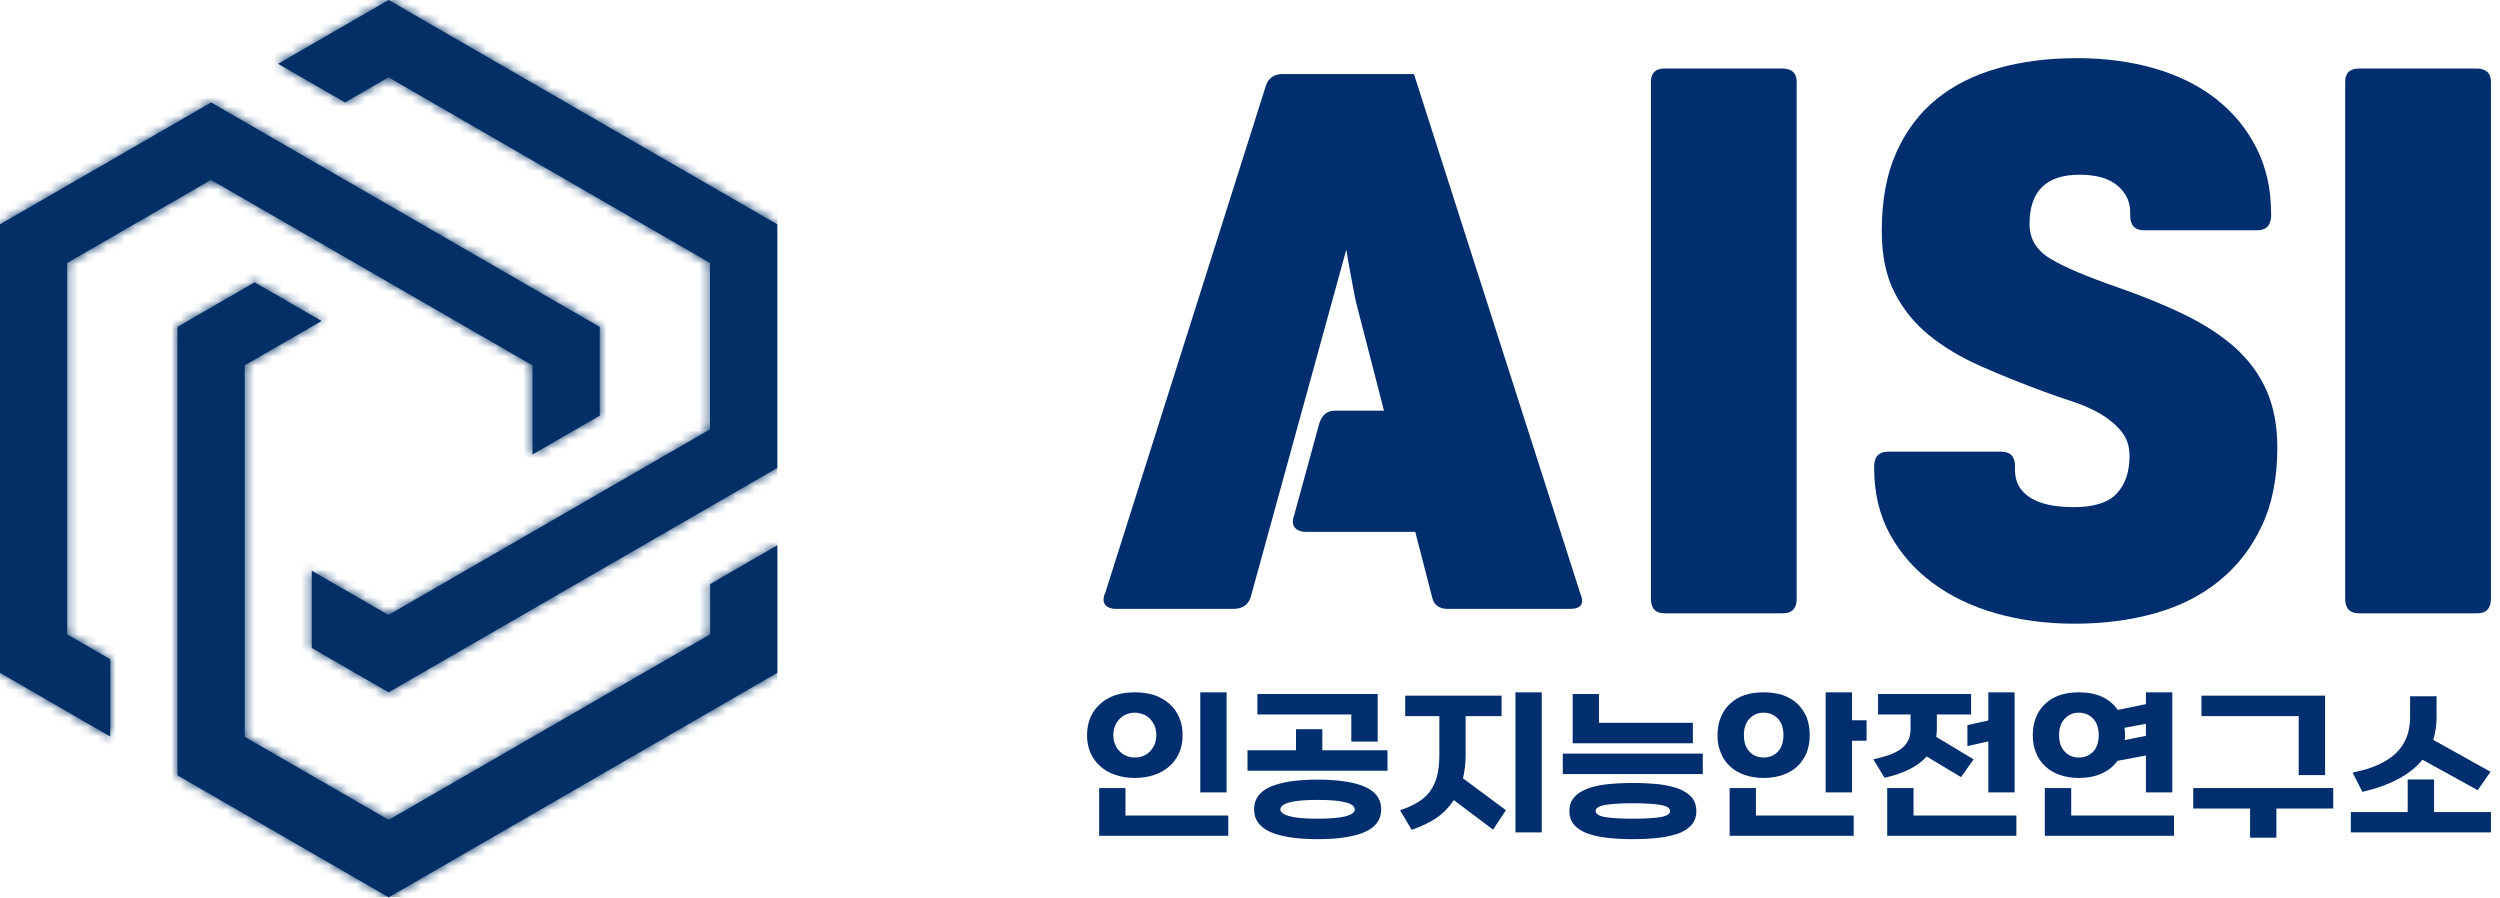
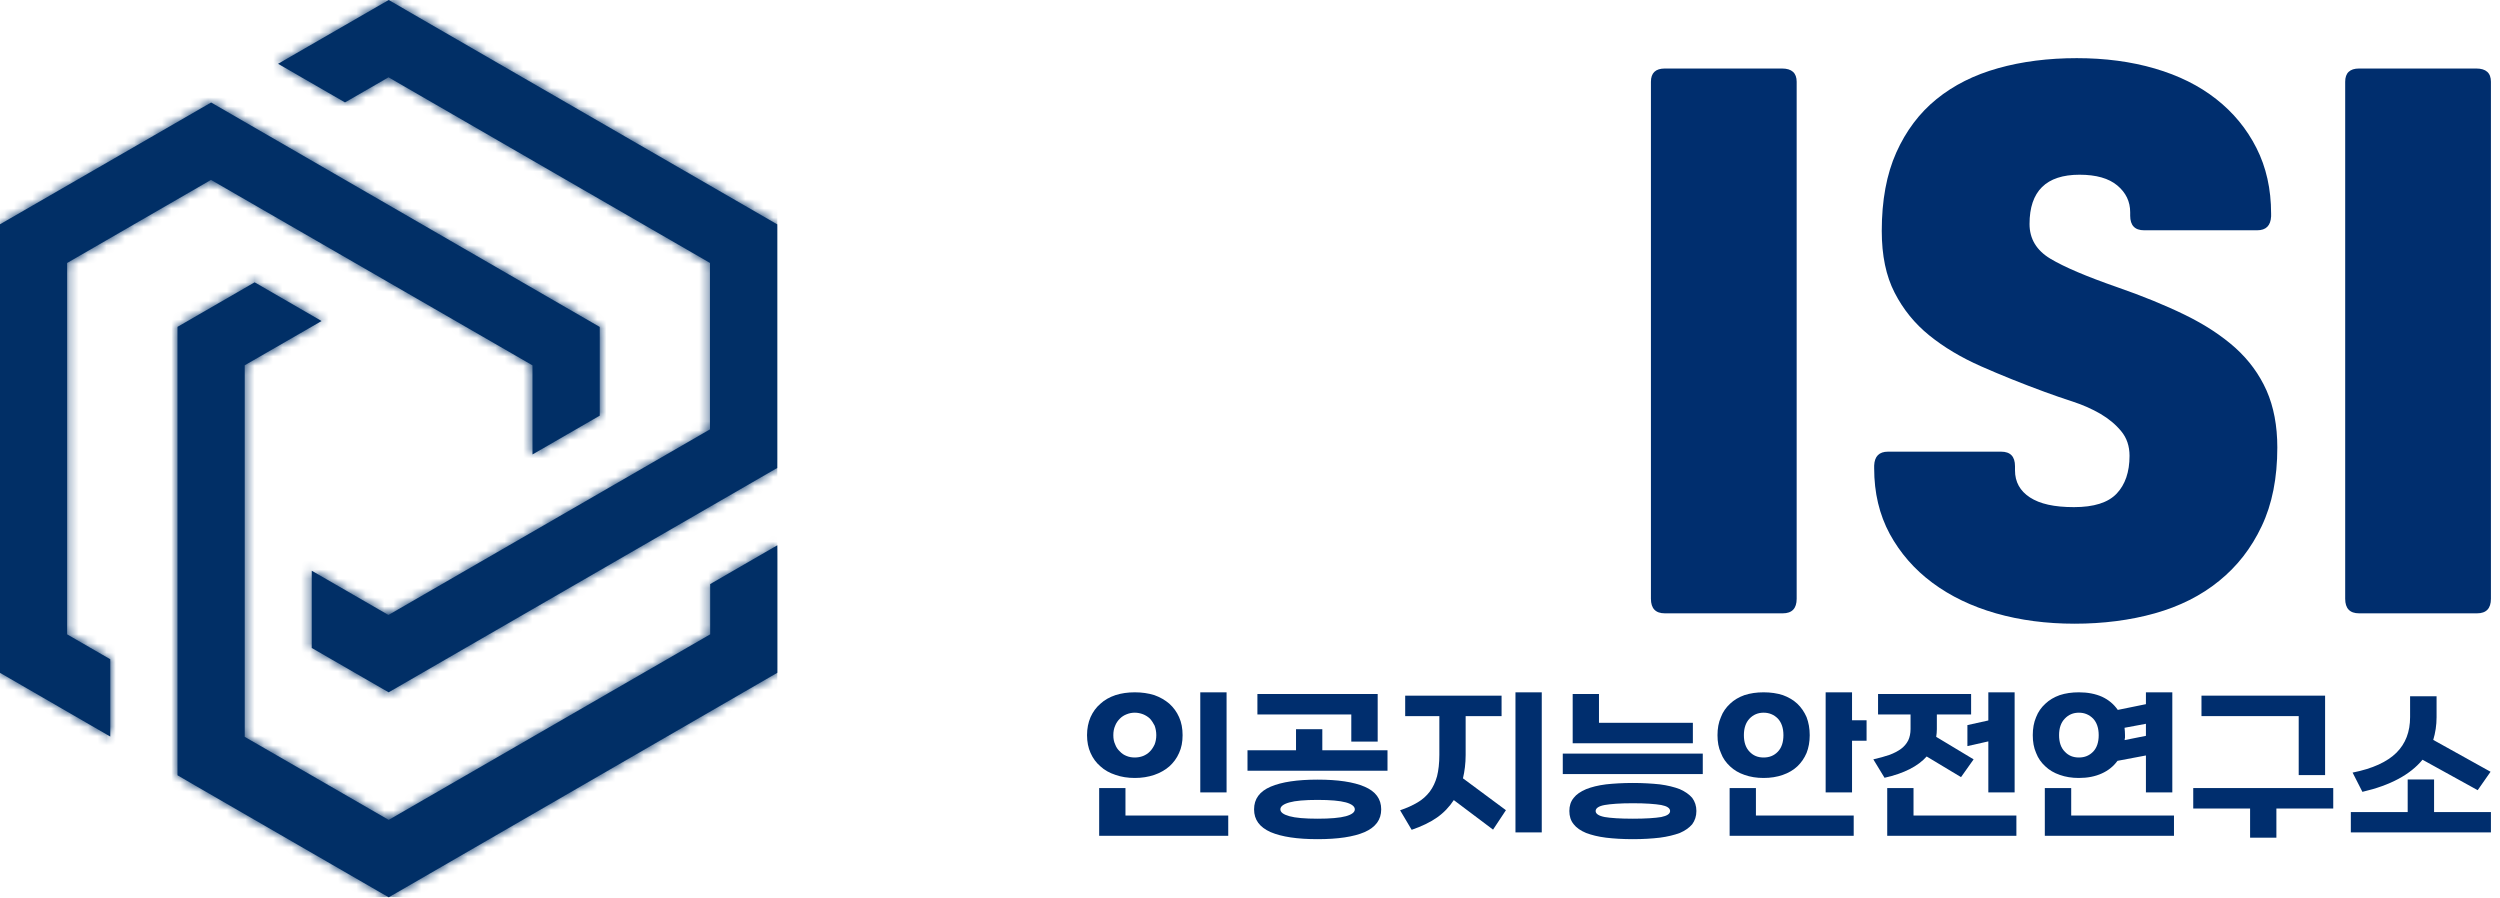
<svg xmlns="http://www.w3.org/2000/svg" width="270" height="97" viewBox="0 0 270 97" fill="none">
  <g clip-path="url(#clip0_36_297)">
    <path d="M22.8 19.42L7.25 28.4V68.51L11.91 71.2V79.55L-0.01 72.66V24.23L22.8 11.07C36.79 19.14 50.78 27.23 64.77 35.31V44.89L57.51 49.08V39.46C45.95 32.79 34.37 26.11 22.79 19.43M26.43 65.79V79.58L41.98 88.55L76.7 68.51V63.08L83.95 58.89V72.66C69.95 80.75 55.97 88.83 41.98 96.91L20.99 84.79L19.17 83.73V35.3L27.5 30.49L34.73 34.67L26.43 39.45V65.78V65.79ZM43.77 1.04L83.94 24.23V50.54L41.97 74.77L33.67 69.98V61.64L41.95 66.42L76.68 46.37V28.4C65.1 21.71 53.54 15.03 41.96 8.35L37.26 11.06L30.03 6.89L41.98 0L43.78 1.04H43.77Z" fill="#012F66" />
    <mask id="mask0_36_297" style="mask-type:luminance" maskUnits="userSpaceOnUse" x="-1" y="0" width="85" height="97">
      <path d="M22.8 19.42L7.25 28.4V68.51L11.91 71.2V79.55L-0.01 72.66V24.23L22.8 11.07C36.79 19.14 50.78 27.23 64.77 35.31V44.89L57.51 49.08V39.46C45.95 32.79 34.37 26.11 22.79 19.43M26.43 65.79V79.58L41.98 88.55L76.7 68.51V63.08L83.95 58.89V72.66C69.95 80.75 55.97 88.83 41.98 96.91L20.99 84.79L19.17 83.73V35.3L27.5 30.49L34.73 34.67L26.43 39.45V65.78V65.79ZM43.77 1.04L83.94 24.23V50.54L41.97 74.77L33.67 69.98V61.64L41.95 66.42L76.68 46.37V28.4C65.1 21.71 53.54 15.03 41.96 8.35L37.26 11.06L30.03 6.89L41.98 0L43.78 1.04H43.77Z" fill="white" />
    </mask>
    <g mask="url(#mask0_36_297)">
      <path d="M83.95 0H0V96.91H83.95V0Z" fill="#012F66" />
    </g>
    <path d="M127.34 77.45C127.09 76.88 126.73 76.4 126.29 76C125.82 75.6 125.28 75.29 124.66 75.07C124.01 74.87 123.32 74.77 122.56 74.77C121.8 74.77 121.1 74.87 120.48 75.07C119.83 75.29 119.28 75.6 118.85 76C118.38 76.4 118.04 76.88 117.78 77.45C117.53 78.03 117.4 78.68 117.4 79.4C117.4 80.12 117.53 80.76 117.78 81.32C118.04 81.9 118.38 82.37 118.85 82.77C119.28 83.17 119.83 83.48 120.48 83.69C121.1 83.91 121.8 84.02 122.56 84.02C123.32 84.02 124.01 83.91 124.66 83.69C125.28 83.48 125.82 83.17 126.29 82.77C126.73 82.37 127.09 81.9 127.34 81.32C127.6 80.76 127.72 80.13 127.72 79.4C127.72 78.67 127.6 78.03 127.34 77.45ZM124.7 80.4C124.55 80.71 124.39 80.96 124.19 81.16C123.98 81.38 123.72 81.54 123.45 81.65C123.16 81.76 122.85 81.81 122.56 81.81C122.24 81.81 121.95 81.76 121.68 81.65C121.39 81.54 121.15 81.38 120.95 81.16C120.73 80.96 120.55 80.71 120.44 80.4C120.3 80.11 120.24 79.78 120.24 79.4C120.24 79.02 120.3 78.68 120.44 78.37C120.55 78.08 120.73 77.83 120.95 77.61C121.15 77.41 121.39 77.25 121.68 77.14C121.95 77.03 122.24 76.97 122.56 76.97C122.85 76.97 123.16 77.03 123.45 77.14C123.72 77.25 123.98 77.41 124.19 77.61C124.39 77.83 124.55 78.08 124.7 78.37C124.81 78.68 124.88 79.02 124.88 79.4C124.88 79.78 124.81 80.11 124.7 80.4ZM121.55 88.08V85.11H118.71V90.27H132.65V88.08H121.55ZM129.63 74.77V85.58H132.47V74.77H129.63Z" fill="#002E6E" />
    <path d="M142.81 81.03V78.75H139.97V81.03H134.73V83.24H149.85V81.03H142.81ZM147.37 84.96C146.18 84.45 144.48 84.2 142.3 84.2C140.12 84.2 138.43 84.45 137.23 84.96C136.04 85.47 135.44 86.28 135.44 87.41C135.44 88.54 136.04 89.34 137.23 89.87C138.43 90.38 140.11 90.63 142.3 90.63C144.49 90.63 146.18 90.38 147.37 89.87C148.57 89.34 149.17 88.53 149.17 87.41C149.17 86.29 148.57 85.47 147.37 84.96ZM145.36 88.15C144.71 88.33 143.68 88.42 142.3 88.42C140.92 88.42 139.89 88.33 139.26 88.15C138.61 87.97 138.28 87.73 138.28 87.41C138.28 87.09 138.61 86.84 139.26 86.66C139.89 86.48 140.91 86.39 142.3 86.39C143.69 86.39 144.71 86.48 145.36 86.66C146 86.84 146.32 87.1 146.32 87.41C146.32 87.72 146 87.97 145.36 88.15ZM135.8 74.95V77.16H145.94V80.09H148.79V74.95H135.8Z" fill="#002E6E" />
    <path d="M158 84.06C158.18 83.29 158.29 82.46 158.29 81.54V77.34H162.17V75.13H151.76V77.34H155.45V81.52C155.45 82.43 155.36 83.2 155.2 83.84C155.02 84.49 154.76 85.03 154.42 85.49C154.06 85.96 153.62 86.36 153.1 86.66C152.55 86.99 151.94 87.26 151.21 87.51L152.46 89.62C153.53 89.25 154.44 88.82 155.2 88.29C155.94 87.77 156.54 87.13 157.01 86.41L161.25 89.6L162.64 87.5L158 84.06ZM163.67 74.77V89.9H166.51V74.77H163.67Z" fill="#002E6E" />
    <path d="M168.78 81.39V83.6H183.9V81.39H168.78ZM182.76 86.17C182.43 85.79 182 85.49 181.42 85.23C180.82 85 180.1 84.82 179.26 84.71C178.39 84.62 177.44 84.56 176.35 84.56C175.26 84.56 174.28 84.62 173.45 84.71C172.58 84.82 171.88 85 171.3 85.23C170.7 85.49 170.25 85.79 169.96 86.17C169.63 86.57 169.49 87.04 169.49 87.59C169.49 88.14 169.63 88.62 169.96 89.02C170.25 89.4 170.7 89.71 171.3 89.96C171.88 90.18 172.58 90.36 173.45 90.47C174.28 90.57 175.26 90.63 176.35 90.63C177.44 90.63 178.39 90.57 179.26 90.47C180.1 90.36 180.82 90.18 181.42 89.96C182 89.71 182.43 89.4 182.76 89.02C183.05 88.62 183.21 88.15 183.21 87.59C183.21 87.03 183.05 86.57 182.76 86.17ZM179.41 88.24C178.76 88.35 177.72 88.42 176.35 88.42C174.98 88.42 173.94 88.35 173.31 88.24C172.65 88.11 172.33 87.89 172.33 87.59C172.33 87.29 172.65 87.06 173.31 86.94C173.94 86.83 174.95 86.75 176.35 86.75C177.75 86.75 178.76 86.83 179.41 86.94C180.04 87.06 180.37 87.28 180.37 87.59C180.37 87.9 180.04 88.11 179.41 88.24ZM172.69 78.06V74.95H169.85V80.27H182.83V78.06H172.69Z" fill="#002E6E" />
    <path d="M195.11 77.45C194.86 76.88 194.53 76.4 194.11 76C193.68 75.6 193.15 75.29 192.54 75.07C191.92 74.87 191.23 74.77 190.47 74.77C189.71 74.77 189.03 74.87 188.41 75.07C187.79 75.29 187.27 75.6 186.85 76C186.42 76.4 186.07 76.88 185.86 77.45C185.6 78.03 185.49 78.68 185.49 79.4C185.49 80.12 185.6 80.76 185.86 81.32C186.07 81.9 186.42 82.37 186.85 82.77C187.27 83.17 187.79 83.48 188.41 83.69C189.03 83.91 189.71 84.02 190.47 84.02C191.23 84.02 191.92 83.91 192.54 83.69C193.15 83.48 193.68 83.17 194.11 82.77C194.53 82.37 194.86 81.9 195.11 81.32C195.33 80.76 195.45 80.13 195.45 79.4C195.45 78.67 195.33 78.03 195.11 77.45ZM192.01 81.18C191.6 81.61 191.09 81.81 190.47 81.81C189.85 81.81 189.35 81.61 188.95 81.18C188.54 80.76 188.34 80.16 188.34 79.4C188.34 78.64 188.54 78.04 188.95 77.61C189.35 77.19 189.86 76.97 190.47 76.97C191.08 76.97 191.6 77.19 192.01 77.61C192.41 78.04 192.61 78.64 192.61 79.4C192.61 80.16 192.41 80.76 192.01 81.18ZM189.64 88.08V85.11H186.8V90.27H200.2V88.08H189.64ZM200.02 77.79V74.77H197.17V85.58H200.02V80H201.59V77.79H200.02Z" fill="#002E6E" />
    <path d="M209.11 79.58C209.13 79.46 209.15 79.31 209.16 79.17C209.16 79.04 209.18 78.89 209.18 78.75V77.16H212.88V74.95H202.83V77.16H206.34V78.73C206.34 79.2 206.25 79.62 206.09 79.96C205.9 80.33 205.65 80.62 205.32 80.87C204.98 81.12 204.56 81.34 204.08 81.52C203.57 81.7 202.97 81.86 202.32 82.01L203.53 84C205.63 83.53 207.15 82.75 208.08 81.7L211.79 83.93L213.15 82.01L209.11 79.58ZM206.66 88.08V85.11H203.82V90.27H217.77V88.08H206.66ZM214.74 74.77V77.81L212.48 78.31V80.58L214.74 80.07V85.58H217.58V74.77H214.74Z" fill="#002E6E" />
    <path d="M231.76 74.77V76.05L228.72 76.67C228.29 76.05 227.73 75.58 227.02 75.25C226.3 74.93 225.46 74.77 224.52 74.77C223.76 74.77 223.07 74.87 222.46 75.07C221.84 75.29 221.32 75.6 220.9 76C220.46 76.4 220.12 76.88 219.9 77.45C219.65 78.03 219.54 78.68 219.54 79.4C219.54 80.12 219.65 80.76 219.9 81.32C220.12 81.9 220.46 82.37 220.9 82.77C221.32 83.17 221.84 83.48 222.46 83.69C223.07 83.91 223.76 84.02 224.52 84.02C225.46 84.02 226.28 83.86 227 83.53C227.69 83.22 228.25 82.77 228.69 82.17L231.76 81.59V85.58H234.61V74.77H231.76ZM226.06 81.18C225.64 81.61 225.14 81.81 224.52 81.81C223.9 81.81 223.4 81.61 223 81.18C222.58 80.76 222.38 80.16 222.38 79.4C222.38 78.64 222.58 78.04 223 77.61C223.4 77.19 223.9 76.97 224.52 76.97C225.14 76.97 225.64 77.19 226.06 77.61C226.46 78.04 226.66 78.64 226.66 79.4C226.66 80.16 226.46 80.76 226.06 81.18ZM231.76 79.47L229.46 79.93C229.46 79.85 229.48 79.76 229.5 79.67V79.4C229.5 79.13 229.48 78.86 229.45 78.6L231.76 78.17V79.47ZM223.69 88.08V85.11H220.84V90.27H234.79V88.08H223.69Z" fill="#002E6E" />
    <path d="M236.87 85.11V87.32H243.01V90.47H245.85V87.32H251.99V85.11H236.87ZM237.76 75.13V77.34H248.26V83.71H251.11V75.13H237.76Z" fill="#002E6E" />
    <path d="M262.88 87.7V84.18H260.03V87.7H253.89V89.9H269.02V87.7H262.88ZM262.79 79.91C263.02 79.15 263.15 78.33 263.15 77.46V75.2H260.29V77.45C260.29 79.04 259.8 80.31 258.82 81.29C257.82 82.28 256.25 83.01 254.08 83.44L255.14 85.52C258.15 84.82 260.31 83.66 261.63 82.05L267.59 85.34L268.98 83.35L262.79 79.91Z" fill="#002E6E" />
    <path d="M192.46 7.4H179.8C178.8 7.4 178.3 7.88 178.3 8.83V64.67C178.3 65.71 178.8 66.24 179.8 66.24H192.54C193.54 66.24 194.04 65.71 194.04 64.67V8.83C194.04 7.88 193.51 7.4 192.46 7.4Z" fill="#002E6E" />
    <path d="M244.79 42.18C244.01 40.43 242.89 38.9 241.42 37.57C239.94 36.25 238.13 35.06 235.98 34.01C233.83 32.96 231.38 31.96 228.64 31.01C225.34 29.86 222.94 28.84 221.44 27.94C219.94 27.04 219.19 25.79 219.19 24.19C219.19 20.65 220.99 18.87 224.59 18.87C226.39 18.87 227.75 19.26 228.67 20.03C229.6 20.81 230.06 21.77 230.06 22.92V23.29C230.06 24.34 230.56 24.87 231.56 24.87H243.78C244.73 24.87 245.23 24.37 245.28 23.37V23.07C245.28 20.42 244.75 18.06 243.7 15.99C242.65 13.91 241.2 12.15 239.35 10.7C237.51 9.25 235.29 8.15 232.72 7.4C230.15 6.65 227.34 6.28 224.29 6.28C221.24 6.28 218.36 6.64 215.78 7.37C213.21 8.09 211 9.2 209.15 10.7C207.3 12.2 205.85 14.13 204.8 16.47C203.75 18.82 203.23 21.64 203.23 24.94C203.23 27.59 203.69 29.81 204.62 31.61C205.54 33.41 206.79 34.95 208.36 36.22C209.94 37.5 211.8 38.61 213.95 39.56C216.1 40.51 218.39 41.43 220.84 42.33C221.79 42.68 222.8 43.03 223.88 43.38C224.95 43.73 225.94 44.17 226.84 44.69C227.74 45.22 228.49 45.84 229.09 46.57C229.69 47.29 229.99 48.18 229.99 49.23C229.99 50.98 229.52 52.34 228.6 53.31C227.67 54.29 226.14 54.77 223.99 54.77C221.84 54.77 220.31 54.42 219.23 53.72C218.16 53.02 217.62 52.05 217.62 50.8V50.35C217.62 49.3 217.12 48.78 216.12 48.78H203.9C202.95 48.78 202.45 49.28 202.41 50.28V50.58C202.41 53.22 202.97 55.58 204.09 57.66C205.22 59.73 206.75 61.49 208.7 62.94C210.65 64.39 212.94 65.49 215.56 66.24C218.18 66.99 221.02 67.36 224.07 67.36C227.12 67.36 230.05 66.99 232.72 66.24C235.39 65.49 237.71 64.33 239.65 62.75C241.6 61.18 243.14 59.21 244.26 56.83C245.39 54.46 245.95 51.62 245.95 48.33C245.95 45.98 245.56 43.93 244.79 42.18Z" fill="#002E6E" />
    <path d="M267.44 7.4H254.78C253.78 7.4 253.28 7.88 253.28 8.83V64.67C253.28 65.71 253.78 66.24 254.78 66.24H267.52C268.52 66.24 269.02 65.71 269.02 64.67V8.83C269.02 7.88 268.49 7.4 267.44 7.4Z" fill="#002E6E" />
-     <path d="M169.55 65.76H156.38C155.45 65.76 154.89 65.36 154.69 64.58L152.85 57.44H141.08C140.49 57.44 140.08 57.28 139.83 56.96C139.58 56.65 139.56 56.22 139.76 55.68L142.48 45.74C142.77 44.81 143.34 44.35 144.17 44.35H149.47L146.53 32.94C146.44 32.69 146.05 30.7 145.65 28.43C145.57 27.95 145.48 27.46 145.4 26.96L135.05 64.58C134.75 65.36 134.14 65.76 133.21 65.76H120.56C119.97 65.76 119.56 65.6 119.34 65.28C119.12 64.96 119.13 64.53 119.38 63.99L136.74 9.18C137.04 8.4 137.62 8 138.51 8H152.7L152.75 8.14L152.79 8.26L170.66 64.06C171.15 65.19 170.78 65.76 169.55 65.76Z" fill="#002E6E" />
  </g>
  <defs>
    <clipPath id="clip0_36_297">
      <rect width="269.02" height="96.91" fill="white" />
    </clipPath>
  </defs>
</svg>